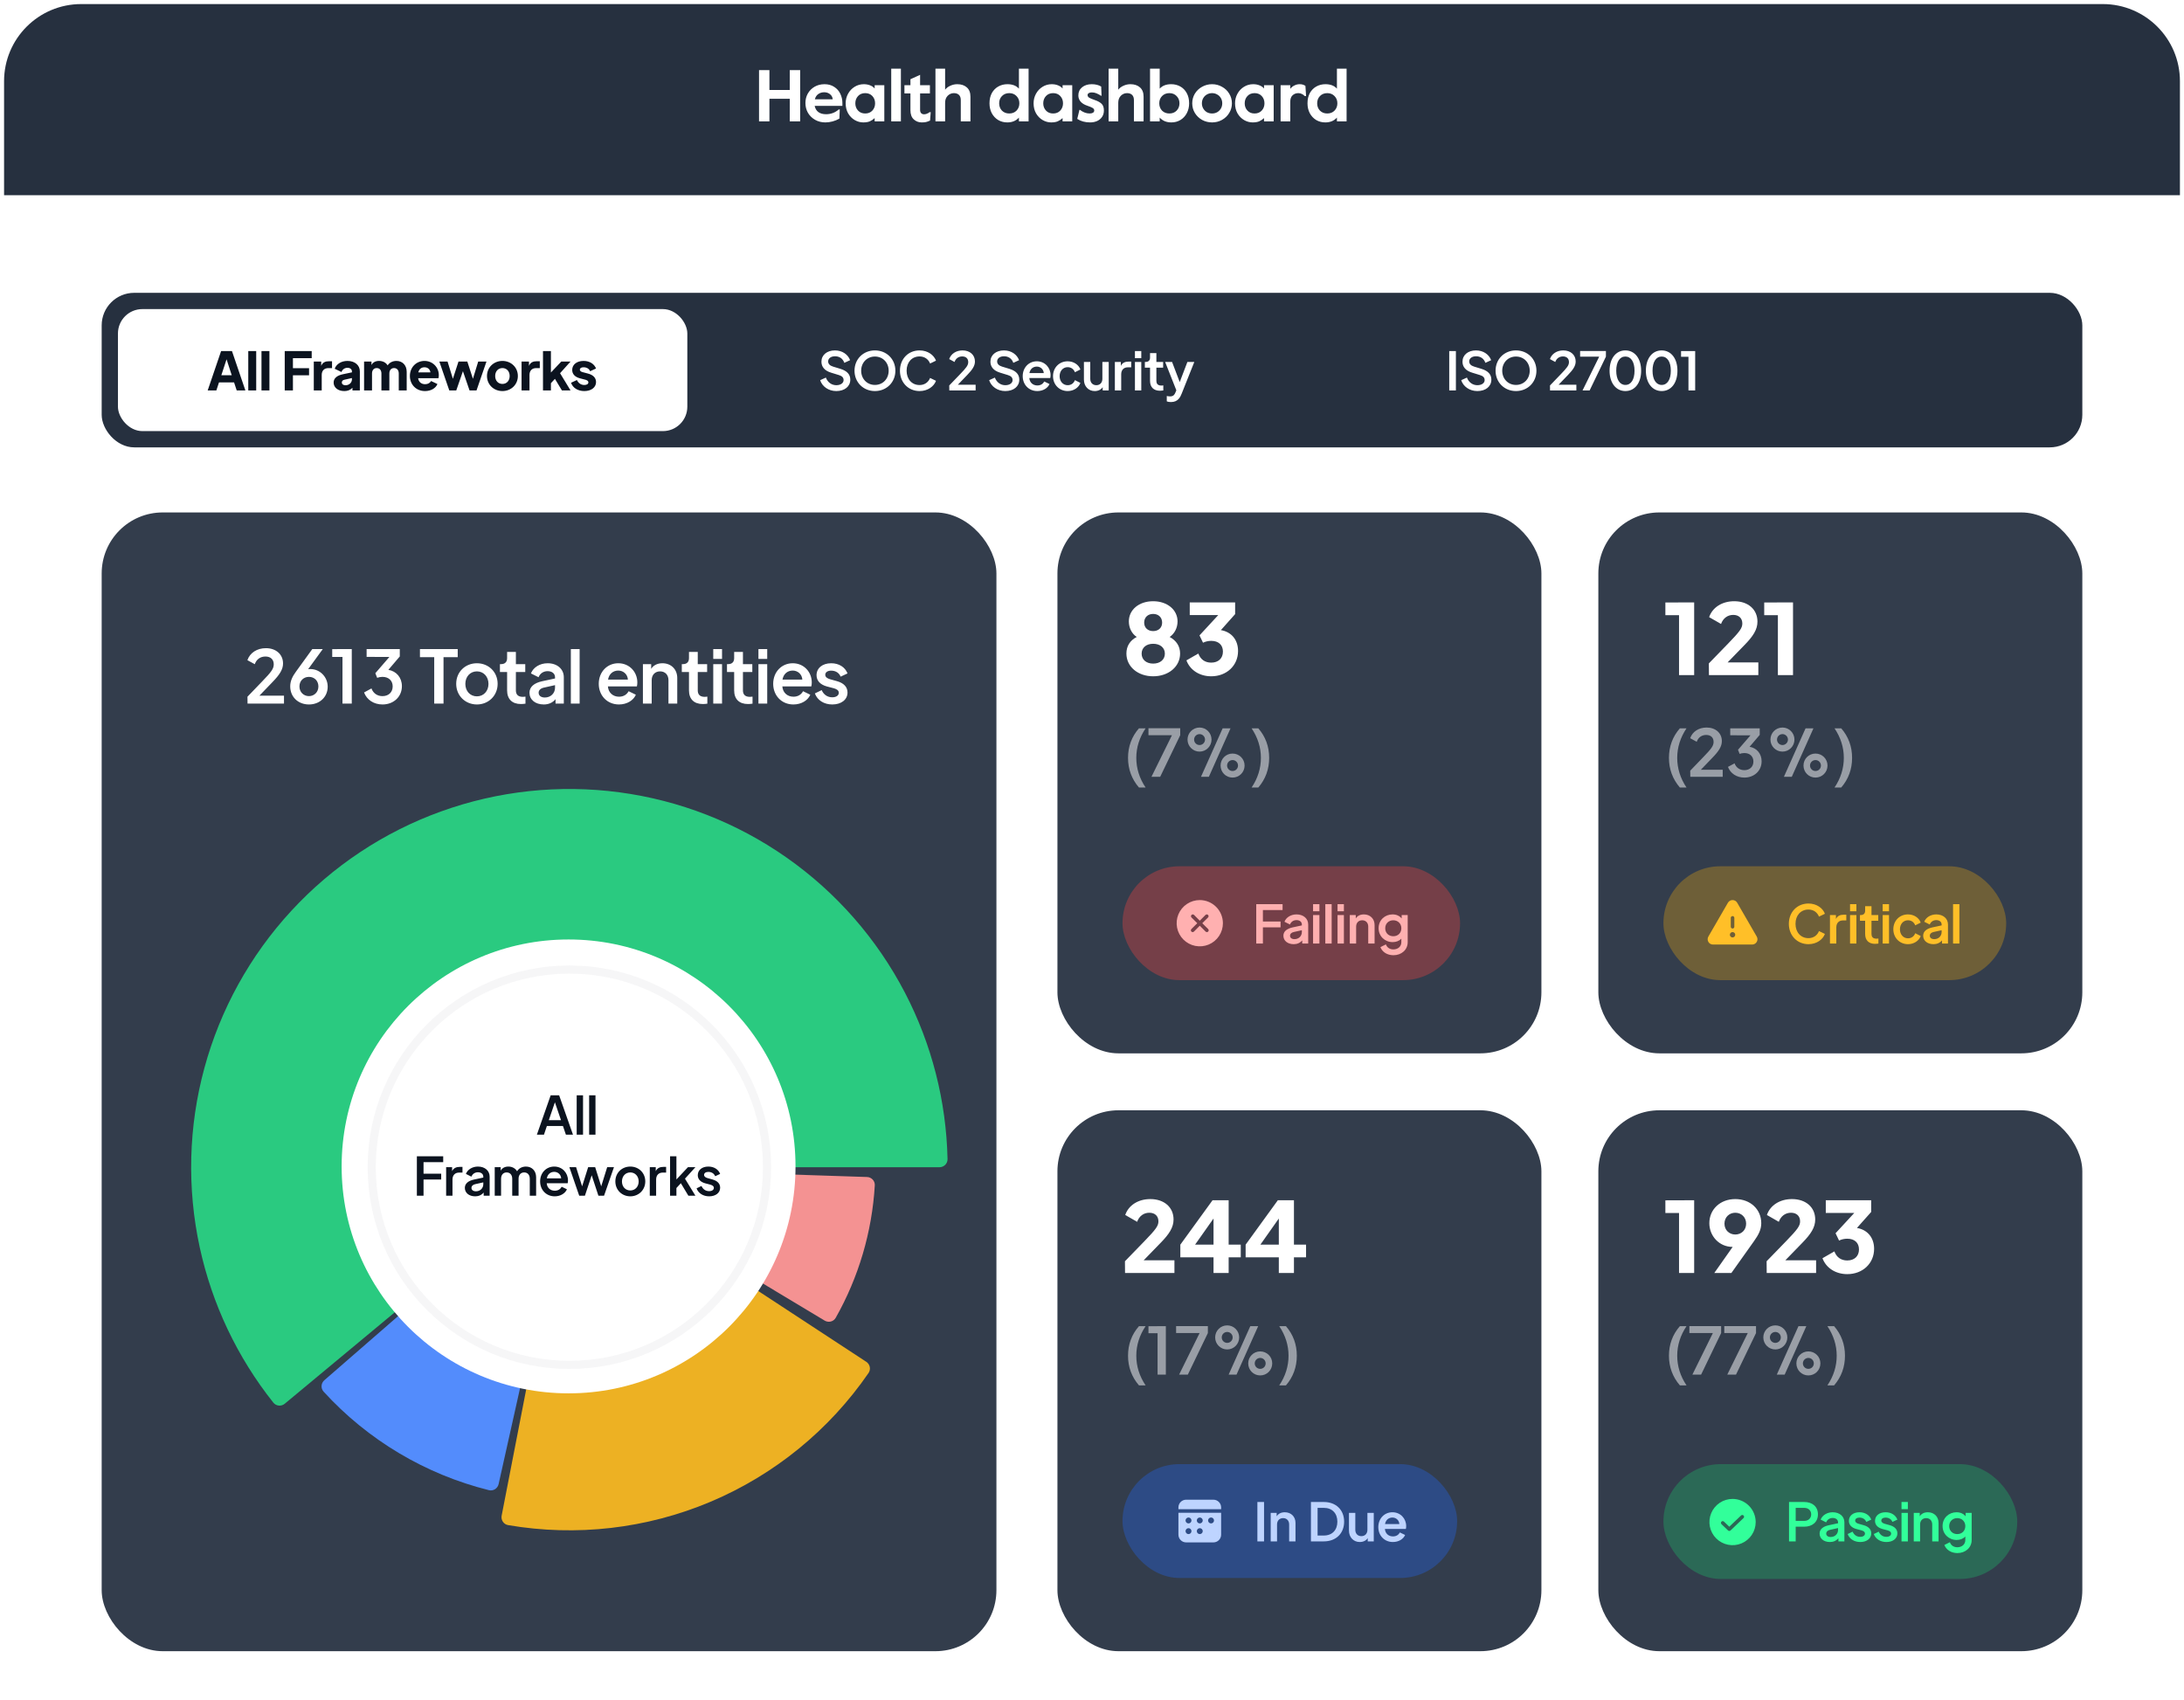
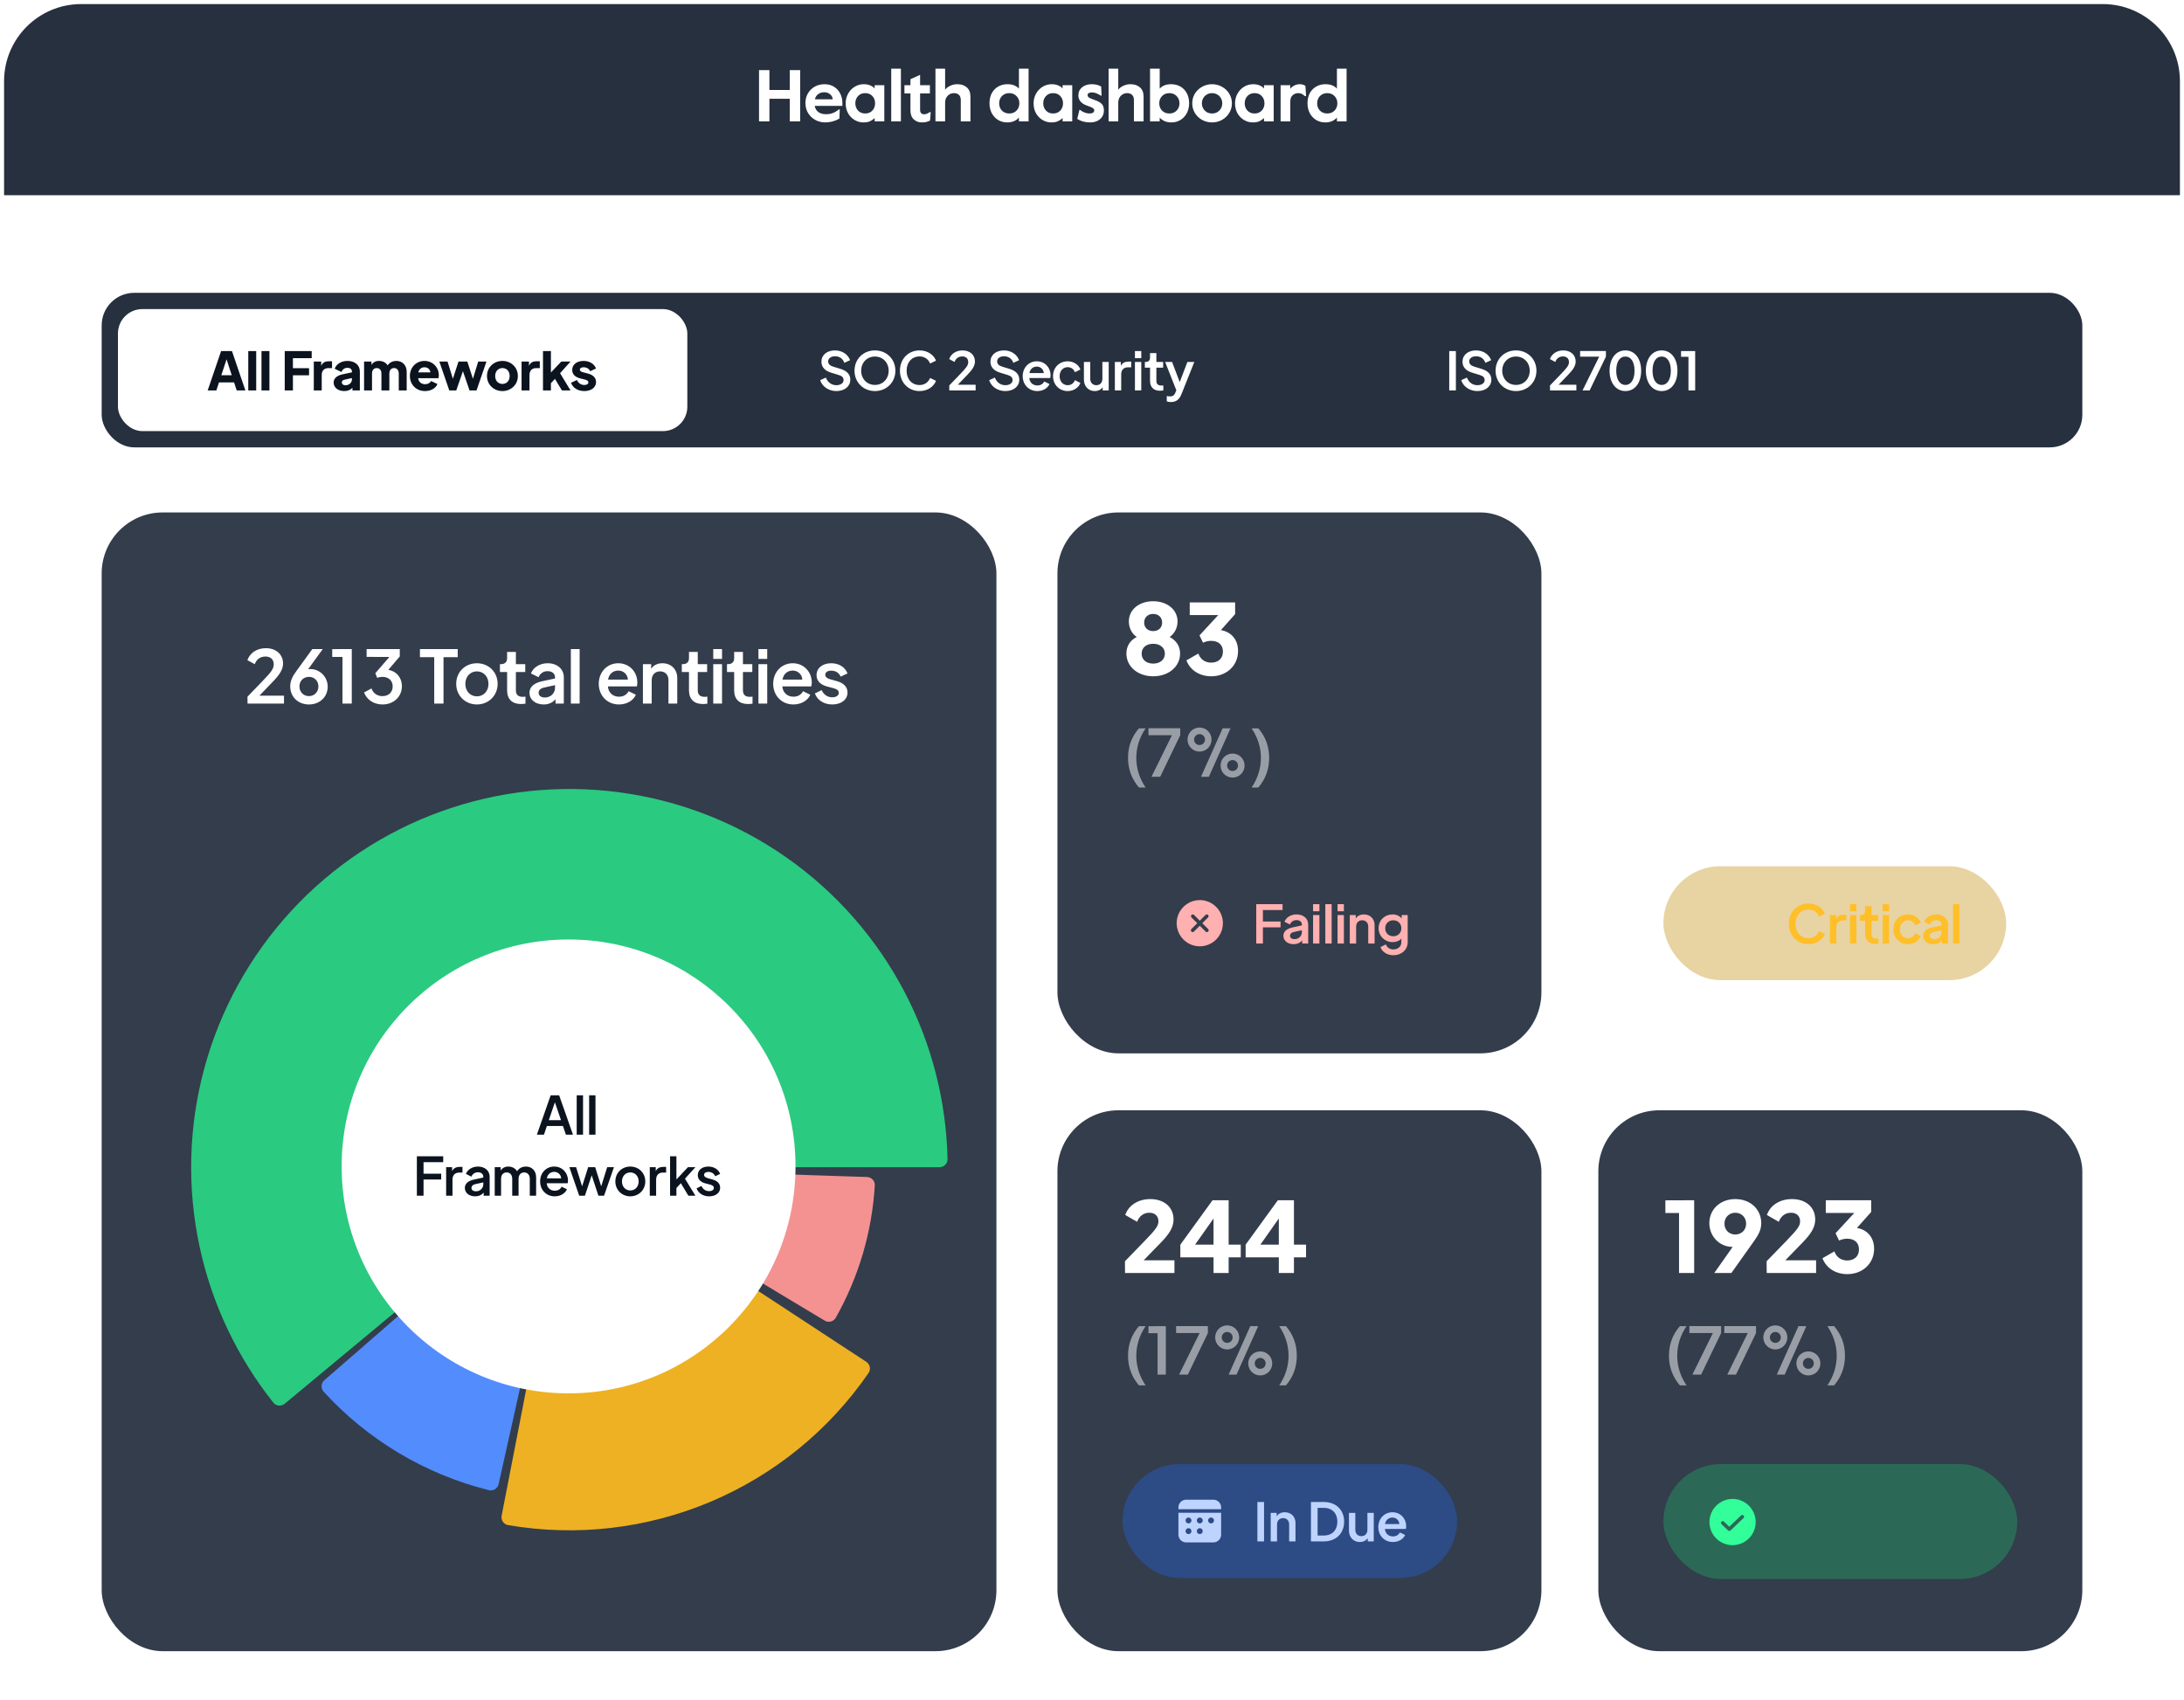
<svg xmlns="http://www.w3.org/2000/svg" width="537" height="418" viewBox="0 0 537 418" fill="none">
  <g filter="url(#filter0_b_688_1448)">
    <rect x="1" y="1" width="535" height="429" rx="18.97" fill="white" fill-opacity="0.06" />
    <rect x="0.526" y="0.526" width="535.948" height="429.949" rx="19.445" stroke="white" stroke-opacity="0.3" stroke-width="0.949" />
  </g>
  <rect x="25" y="72" width="487" height="38" rx="8" fill="#26303F" />
  <rect x="29" y="76" width="140" height="30" rx="6" fill="white" />
  <path d="M57.032 86.315H54.367L51.065 96H53.197L53.847 94.024H57.552L58.202 96H60.334L57.032 86.315ZM54.419 92.269L55.706 88.343L56.98 92.269H54.419ZM61.044 96H62.995V86.315H61.044V96ZM64.294 96H66.245V86.315H64.294V96ZM70.01 96H72.025V92.282H75.99V90.527H72.025V88.07H76.641V86.315H70.01V96ZM80.899 88.824C80.028 88.824 79.339 89.084 78.975 89.968V88.902H77.155V96H79.105V92.178C79.105 91.125 79.755 90.514 80.704 90.514H81.64V88.824H80.899ZM85.439 88.746C83.931 88.746 82.709 89.5 82.293 90.67L83.97 91.476C84.178 90.839 84.75 90.436 85.439 90.436C86.089 90.436 86.531 90.787 86.531 91.32V91.554L84.308 92.022C82.865 92.321 82.033 93.01 82.033 94.063C82.033 95.246 83.047 96.156 84.659 96.156C85.478 96.156 86.128 95.909 86.661 95.35V96H88.481V91.32C88.481 89.799 87.246 88.746 85.439 88.746ZM84.958 94.726C84.399 94.726 84.048 94.466 84.048 94.037C84.048 93.712 84.256 93.465 84.659 93.374L86.531 92.958V93.296C86.531 94.089 85.842 94.726 84.958 94.726ZM97.476 88.746C96.514 88.746 95.721 89.188 95.318 89.838C94.863 89.123 94.109 88.746 93.199 88.746C92.341 88.746 91.678 89.084 91.34 89.76V88.902H89.52V96H91.47V91.853C91.47 90.982 91.938 90.501 92.627 90.501C93.316 90.501 93.784 90.982 93.784 91.853V96H95.734V91.853C95.734 90.982 96.202 90.501 96.891 90.501C97.58 90.501 98.048 90.982 98.048 91.853V96H99.998V91.437C99.998 89.799 98.958 88.746 97.476 88.746ZM107.895 92.243C107.895 90.28 106.361 88.746 104.372 88.746C102.344 88.746 100.784 90.319 100.784 92.438C100.784 94.492 102.253 96.156 104.502 96.156C105.958 96.156 107.128 95.467 107.557 94.427L105.997 93.686C105.724 94.167 105.217 94.466 104.528 94.466C103.566 94.466 102.929 93.894 102.812 92.997H107.804C107.869 92.802 107.895 92.529 107.895 92.243ZM102.851 91.567C103.046 90.748 103.605 90.306 104.372 90.306C105.178 90.306 105.75 90.813 105.828 91.567H102.851ZM117.582 88.902L116.282 93.14L114.904 88.902H112.733L111.355 93.14L110.042 88.902H108.027L110.471 96H112.187L113.825 91.268L115.45 96H117.166L119.61 88.902H117.582ZM123.535 96.156C125.641 96.156 127.331 94.596 127.331 92.451C127.331 90.306 125.641 88.746 123.535 88.746C121.429 88.746 119.739 90.306 119.739 92.451C119.739 94.596 121.429 96.156 123.535 96.156ZM123.535 94.401C122.469 94.401 121.754 93.595 121.754 92.451C121.754 91.32 122.469 90.501 123.535 90.501C124.601 90.501 125.316 91.32 125.316 92.451C125.316 93.595 124.601 94.401 123.535 94.401ZM131.985 88.824C131.114 88.824 130.425 89.084 130.061 89.968V88.902H128.241V96H130.191V92.178C130.191 91.125 130.841 90.514 131.79 90.514H132.726V88.824H131.985ZM140.282 88.902H138.007L135.459 91.593V86.315H133.509V96H135.459V94.219L136.447 93.153L138.163 96H140.282L137.708 91.762L140.282 88.902ZM143.669 96.156C145.372 96.156 146.555 95.259 146.555 93.946C146.555 92.932 145.879 92.204 144.618 91.866L143.305 91.515C143.071 91.45 142.577 91.32 142.577 90.891C142.577 90.527 142.915 90.306 143.487 90.306C144.254 90.306 144.865 90.67 145.099 91.281L146.555 90.605C146.1 89.448 144.943 88.746 143.487 88.746C141.823 88.746 140.692 89.643 140.692 90.956C140.692 91.931 141.316 92.685 142.603 93.023L143.851 93.348C144.098 93.413 144.67 93.556 144.67 94.024C144.67 94.414 144.28 94.661 143.669 94.661C142.863 94.661 142.226 94.232 141.849 93.439L140.406 94.115C140.848 95.402 142.122 96.156 143.669 96.156Z" fill="#0B131F" />
  <rect x="177" y="76" width="140" height="30" rx="6" fill="#26303F" />
  <path d="M205.626 96.156C207.68 96.156 209.071 95.025 209.071 93.348C209.071 92.048 208.252 91.19 206.653 90.696L204.82 90.137C204.04 89.903 203.624 89.461 203.624 88.863C203.624 88.122 204.3 87.602 205.314 87.602C206.419 87.602 207.251 88.187 207.602 89.214L209.019 88.564C208.525 87.199 207.134 86.159 205.301 86.159C203.325 86.159 201.973 87.29 201.973 88.941C201.973 90.189 202.753 91.151 204.352 91.632L206.25 92.217C207.017 92.451 207.42 92.802 207.42 93.465C207.42 94.18 206.718 94.713 205.626 94.713C204.521 94.713 203.52 94.05 203.065 92.841L201.661 93.478C202.155 95.038 203.715 96.156 205.626 96.156ZM215.124 96.156C217.971 96.156 220.155 94.024 220.155 91.151C220.155 88.278 217.971 86.159 215.124 86.159C212.277 86.159 210.106 88.278 210.106 91.151C210.106 94.024 212.29 96.156 215.124 96.156ZM215.124 94.648C213.187 94.648 211.744 93.153 211.744 91.151C211.744 89.162 213.174 87.667 215.124 87.667C217.074 87.667 218.504 89.162 218.504 91.151C218.504 93.153 217.074 94.648 215.124 94.648ZM226.101 96.156C228.142 96.156 229.65 94.986 230.144 93.634L228.688 92.932C228.285 93.959 227.362 94.674 226.101 94.674C224.216 94.674 222.916 93.244 222.916 91.151C222.916 89.071 224.216 87.641 226.101 87.641C227.362 87.641 228.285 88.356 228.688 89.383L230.144 88.681C229.65 87.329 228.142 86.159 226.101 86.159C223.319 86.159 221.278 88.265 221.278 91.151C221.278 94.037 223.332 96.156 226.101 96.156ZM233.413 96H239.887V94.596H235.519L237.833 92.191C239.107 90.878 239.718 89.942 239.718 88.876C239.718 87.264 238.47 86.159 236.676 86.159C235.103 86.159 233.842 86.978 233.387 88.291L234.7 89.006C234.999 88.135 235.688 87.641 236.598 87.641C237.508 87.641 238.067 88.161 238.067 89.032C238.067 89.825 237.599 90.423 236.039 92.035L233.4 94.778L233.413 96ZM247.178 96.156C249.232 96.156 250.623 95.025 250.623 93.348C250.623 92.048 249.804 91.19 248.205 90.696L246.372 90.137C245.592 89.903 245.176 89.461 245.176 88.863C245.176 88.122 245.852 87.602 246.866 87.602C247.971 87.602 248.803 88.187 249.154 89.214L250.571 88.564C250.077 87.199 248.686 86.159 246.853 86.159C244.877 86.159 243.525 87.29 243.525 88.941C243.525 90.189 244.305 91.151 245.904 91.632L247.802 92.217C248.569 92.451 248.972 92.802 248.972 93.465C248.972 94.18 248.27 94.713 247.178 94.713C246.073 94.713 245.072 94.05 244.617 92.841L243.213 93.478C243.707 95.038 245.267 96.156 247.178 96.156ZM258.314 92.243C258.314 90.384 256.91 88.837 254.934 88.837C252.958 88.837 251.463 90.384 251.463 92.49C251.463 94.544 252.932 96.156 255.051 96.156C256.481 96.156 257.625 95.428 258.054 94.427L256.767 93.803C256.455 94.375 255.896 94.778 255.064 94.778C253.985 94.778 253.166 94.063 253.088 92.945H258.236C258.288 92.737 258.314 92.49 258.314 92.243ZM253.114 91.736C253.296 90.709 254.024 90.137 254.934 90.137C255.831 90.137 256.585 90.8 256.637 91.736H253.114ZM262.516 96.156C264.011 96.156 265.233 95.298 265.649 94.154L264.297 93.465C264.024 94.232 263.374 94.713 262.516 94.713C261.372 94.713 260.54 93.777 260.54 92.503C260.54 91.203 261.372 90.28 262.516 90.28C263.361 90.28 264.024 90.774 264.297 91.528L265.649 90.852C265.22 89.669 263.998 88.837 262.516 88.837C260.449 88.837 258.915 90.397 258.915 92.49C258.915 94.583 260.462 96.156 262.516 96.156ZM271.05 88.993V93.153C271.05 94.102 270.452 94.713 269.568 94.713C268.671 94.713 268.073 94.102 268.073 93.153V88.993H266.513V93.348C266.513 94.96 267.605 96.156 269.165 96.156C270.023 96.156 270.738 95.805 271.128 95.194V96H272.61V88.993H271.05ZM277.488 88.915C276.63 88.915 275.954 89.201 275.59 89.968V88.993H274.121V96H275.681V92.035C275.681 90.943 276.331 90.319 277.293 90.319H278.138V88.915H277.488ZM279.058 88.07H280.618V86.315H279.058V88.07ZM279.058 96H280.618V88.993H279.058V96ZM285.227 96.078C285.474 96.078 285.786 96.052 286.033 96.013V94.765C285.864 94.791 285.695 94.804 285.565 94.804C284.577 94.804 284.33 94.245 284.33 93.647V90.397H285.994V88.993H284.33V86.822H282.77V87.94C282.77 88.616 282.38 88.993 281.704 88.993H281.496V90.397H282.77V93.647C282.77 95.194 283.654 96.078 285.227 96.078ZM291.956 88.993L290.071 93.946L288.186 88.993H286.483L289.239 95.974L289.005 96.52C288.823 96.949 288.589 97.469 287.692 97.469C287.419 97.469 287.081 97.417 286.886 97.365V98.678C287.172 98.808 287.536 98.86 287.913 98.86C289.681 98.86 290.227 97.586 290.539 96.819L293.659 88.993H291.956Z" fill="white" />
  <rect x="317" y="76" width="140" height="30" rx="6" fill="#26303F" />
  <path d="M356.336 96H357.974V86.315H356.336V96ZM363.248 96.156C365.302 96.156 366.693 95.025 366.693 93.348C366.693 92.048 365.874 91.19 364.275 90.696L362.442 90.137C361.662 89.903 361.246 89.461 361.246 88.863C361.246 88.122 361.922 87.602 362.936 87.602C364.041 87.602 364.873 88.187 365.224 89.214L366.641 88.564C366.147 87.199 364.756 86.159 362.923 86.159C360.947 86.159 359.595 87.29 359.595 88.941C359.595 90.189 360.375 91.151 361.974 91.632L363.872 92.217C364.639 92.451 365.042 92.802 365.042 93.465C365.042 94.18 364.34 94.713 363.248 94.713C362.143 94.713 361.142 94.05 360.687 92.841L359.283 93.478C359.777 95.038 361.337 96.156 363.248 96.156ZM372.747 96.156C375.594 96.156 377.778 94.024 377.778 91.151C377.778 88.278 375.594 86.159 372.747 86.159C369.9 86.159 367.729 88.278 367.729 91.151C367.729 94.024 369.913 96.156 372.747 96.156ZM372.747 94.648C370.81 94.648 369.367 93.153 369.367 91.151C369.367 89.162 370.797 87.667 372.747 87.667C374.697 87.667 376.127 89.162 376.127 91.151C376.127 93.153 374.697 94.648 372.747 94.648ZM381.121 96H387.595V94.596H383.227L385.541 92.191C386.815 90.878 387.426 89.942 387.426 88.876C387.426 87.264 386.178 86.159 384.384 86.159C382.811 86.159 381.55 86.978 381.095 88.291L382.408 89.006C382.707 88.135 383.396 87.641 384.306 87.641C385.216 87.641 385.775 88.161 385.775 89.032C385.775 89.825 385.307 90.423 383.747 92.035L381.108 94.778L381.121 96ZM389.116 96H390.858L394.862 87.693V86.302H388.518V87.693H393.211L389.116 96ZM399.648 96.156C401.988 96.156 403.522 94.141 403.522 91.151C403.522 88.161 401.975 86.159 399.635 86.159C397.321 86.159 395.761 88.148 395.761 91.151C395.761 94.154 397.334 96.156 399.648 96.156ZM399.648 94.648C398.27 94.648 397.399 93.309 397.399 91.151C397.399 88.993 398.257 87.667 399.635 87.667C401.039 87.667 401.897 88.993 401.897 91.151C401.897 93.322 401.039 94.648 399.648 94.648ZM408.573 96.156C410.913 96.156 412.447 94.141 412.447 91.151C412.447 88.161 410.9 86.159 408.56 86.159C406.246 86.159 404.686 88.148 404.686 91.151C404.686 94.154 406.259 96.156 408.573 96.156ZM408.573 94.648C407.195 94.648 406.324 93.309 406.324 91.151C406.324 88.993 407.182 87.667 408.56 87.667C409.964 87.667 410.822 88.993 410.822 91.151C410.822 93.322 409.964 94.648 408.573 94.648ZM415.157 96H416.808V86.315L413.337 86.328V87.719H415.157V96Z" fill="white" />
  <rect x="25" y="126" width="220" height="280" rx="15" fill="#333D4C" />
  <path d="M60.864 173H69.828V171.056H63.78L66.984 167.726C68.748 165.908 69.594 164.612 69.594 163.136C69.594 160.904 67.866 159.374 65.382 159.374C63.204 159.374 61.458 160.508 60.828 162.326L62.646 163.316C63.06 162.11 64.014 161.426 65.274 161.426C66.534 161.426 67.308 162.146 67.308 163.352C67.308 164.45 66.66 165.278 64.5 167.51L60.846 171.308L60.864 173ZM76.272 164.504C76.11 164.504 75.93 164.522 75.768 164.54L79.368 159.59H76.794L72.78 165.134C71.88 166.358 71.358 167.474 71.358 168.77C71.358 171.326 73.266 173.216 75.966 173.216C78.63 173.216 80.574 171.344 80.574 168.842C80.574 166.502 78.72 164.504 76.272 164.504ZM75.966 171.164C74.652 171.164 73.626 170.174 73.626 168.788C73.626 167.384 74.652 166.43 75.966 166.43C77.28 166.43 78.288 167.384 78.288 168.788C78.288 170.174 77.262 171.164 75.966 171.164ZM84.208 173H86.494V159.59L81.688 159.608V161.534H84.208V173ZM95.49 164.702L98.298 161.408V159.59H90.144V161.516L95.742 161.534L92.286 165.53L92.736 166.664C93.096 166.52 93.582 166.43 94.05 166.43C95.562 166.43 96.552 167.366 96.552 168.77C96.552 170.21 95.544 171.164 94.05 171.164C92.772 171.164 91.782 170.48 91.332 169.274L89.514 170.264C90.198 172.082 91.926 173.216 94.05 173.216C96.804 173.216 98.82 171.308 98.82 168.716C98.82 166.61 97.47 165.026 95.49 164.702ZM106.766 173H109.052V161.588H112.544V159.59H103.256V161.588H106.766V173ZM117.264 173.216C120.09 173.216 122.358 171.074 122.358 168.14C122.358 165.206 120.108 163.082 117.264 163.082C114.402 163.082 112.17 165.206 112.17 168.14C112.17 171.074 114.42 173.216 117.264 173.216ZM117.264 171.218C115.608 171.218 114.42 169.94 114.42 168.158C114.42 166.376 115.608 165.08 117.264 165.08C118.902 165.08 120.108 166.376 120.108 168.158C120.108 169.94 118.902 171.218 117.264 171.218ZM128.088 173.108C128.43 173.108 128.862 173.072 129.204 173.018V171.29C128.97 171.326 128.736 171.344 128.556 171.344C127.188 171.344 126.846 170.57 126.846 169.742V165.242H129.15V163.298H126.846V160.292H124.686V161.84C124.686 162.776 124.146 163.298 123.21 163.298H122.922V165.242H124.686V169.742C124.686 171.884 125.91 173.108 128.088 173.108ZM134.652 163.082C132.726 163.082 131.106 164.108 130.548 165.584L132.42 166.52C132.78 165.602 133.608 165.026 134.652 165.026C135.732 165.026 136.47 165.62 136.47 166.52V166.826L133.284 167.51C131.322 167.942 130.188 168.896 130.188 170.336C130.188 171.992 131.556 173.216 133.716 173.216C134.886 173.216 135.876 172.784 136.596 171.92V173H138.63V166.52C138.63 164.504 137.01 163.082 134.652 163.082ZM133.968 171.506C133.032 171.506 132.438 171.056 132.438 170.318C132.438 169.724 132.906 169.256 133.716 169.076L136.47 168.464V169.094C136.47 170.462 135.408 171.506 133.968 171.506ZM140.36 173H142.52V159.59H140.36V173ZM156.707 167.798C156.707 165.224 154.763 163.082 152.027 163.082C149.291 163.082 147.221 165.224 147.221 168.14C147.221 170.984 149.255 173.216 152.189 173.216C154.169 173.216 155.753 172.208 156.347 170.822L154.565 169.958C154.133 170.75 153.359 171.308 152.207 171.308C150.713 171.308 149.579 170.318 149.471 168.77H156.599C156.671 168.482 156.707 168.14 156.707 167.798ZM149.507 167.096C149.759 165.674 150.767 164.882 152.027 164.882C153.269 164.882 154.313 165.8 154.385 167.096H149.507ZM162.867 163.082C161.661 163.082 160.653 163.568 160.113 164.468V163.298H158.079V173H160.239V167.24C160.239 165.926 161.067 165.08 162.309 165.08C163.533 165.08 164.361 165.926 164.361 167.24V173H166.521V166.7C166.521 164.576 165.027 163.082 162.867 163.082ZM172.807 173.108C173.149 173.108 173.581 173.072 173.923 173.018V171.29C173.689 171.326 173.455 171.344 173.275 171.344C171.907 171.344 171.565 170.57 171.565 169.742V165.242H173.869V163.298H171.565V160.292H169.405V161.84C169.405 162.776 168.865 163.298 167.929 163.298H167.641V165.242H169.405V169.742C169.405 171.884 170.629 173.108 172.807 173.108ZM175.374 162.02H177.534V159.59H175.374V162.02ZM175.374 173H177.534V163.298H175.374V173ZM183.916 173.108C184.258 173.108 184.69 173.072 185.032 173.018V171.29C184.798 171.326 184.564 171.344 184.384 171.344C183.016 171.344 182.674 170.57 182.674 169.742V165.242H184.978V163.298H182.674V160.292H180.514V161.84C180.514 162.776 179.974 163.298 179.038 163.298H178.75V165.242H180.514V169.742C180.514 171.884 181.738 173.108 183.916 173.108ZM186.484 162.02H188.644V159.59H186.484V162.02ZM186.484 173H188.644V163.298H186.484V173ZM199.597 167.798C199.597 165.224 197.653 163.082 194.917 163.082C192.181 163.082 190.111 165.224 190.111 168.14C190.111 170.984 192.145 173.216 195.079 173.216C197.059 173.216 198.643 172.208 199.237 170.822L197.455 169.958C197.023 170.75 196.249 171.308 195.097 171.308C193.603 171.308 192.469 170.318 192.361 168.77H199.489C199.561 168.482 199.597 168.14 199.597 167.798ZM192.397 167.096C192.649 165.674 193.657 164.882 194.917 164.882C196.159 164.882 197.203 165.8 197.275 167.096H192.397ZM204.642 173.216C206.856 173.216 208.386 172.028 208.386 170.282C208.386 168.932 207.486 167.96 205.812 167.492L204.084 167.006C203.526 166.844 202.914 166.538 202.914 165.926C202.914 165.314 203.472 164.9 204.372 164.9C205.47 164.9 206.334 165.458 206.694 166.376L208.386 165.584C207.792 164.036 206.28 163.082 204.372 163.082C202.23 163.082 200.772 164.27 200.772 166.016C200.772 167.33 201.618 168.32 203.31 168.788L204.966 169.22C205.56 169.382 206.244 169.67 206.244 170.336C206.244 171.002 205.614 171.452 204.642 171.452C203.49 171.452 202.536 170.84 202.032 169.688L200.358 170.498C200.97 172.19 202.626 173.216 204.642 173.216Z" fill="white" />
  <path d="M202.768 324.715C203.714 325.284 204.946 324.978 205.489 324.017C211.128 314.041 214.413 302.908 215.094 291.47C215.16 290.367 214.291 289.442 213.187 289.406L147.697 287.253C145.635 287.185 144.833 289.904 146.601 290.966L202.768 324.715Z" fill="#F49292" />
  <path d="M123.345 372.675C123.134 373.759 123.842 374.812 124.931 374.998C141.718 377.873 158.993 375.887 174.71 369.255C190.427 362.622 203.902 351.631 213.555 337.599C214.181 336.689 213.921 335.448 212.997 334.843L142.49 288.632C141.301 287.852 139.702 288.527 139.43 289.923L123.345 372.675Z" fill="#EDB123" />
  <path d="M79.748 339.376C78.914 340.101 78.824 341.366 79.569 342.182C90.436 354.083 104.578 362.511 120.216 366.408C121.288 366.675 122.358 365.994 122.598 364.916L138.678 292.932C139.099 291.048 136.871 289.72 135.414 290.986L79.748 339.376Z" fill="#538CFC" />
  <path d="M231 287C232.105 287 233.002 286.104 232.979 285C232.672 270.756 229.097 256.764 222.518 244.107C215.631 230.858 205.655 219.462 193.434 210.883C181.213 202.304 167.106 196.793 152.305 194.818C137.505 192.842 122.446 194.459 108.403 199.532C94.359 204.605 81.743 212.986 71.623 223.964C61.502 234.942 54.173 248.197 50.256 262.606C46.34 277.015 45.95 292.155 49.12 306.746C52.149 320.686 58.342 333.732 67.209 344.883C67.897 345.748 69.159 345.863 70.009 345.157L139.444 287.462C139.803 287.163 140.256 287 140.722 287H231Z" fill="#29ED8D" fill-opacity="0.8" />
  <g filter="url(#filter1_d_688_1448)">
    <circle cx="139.8" cy="286.8" r="55.8" fill="white" />
  </g>
-   <circle opacity="0.05" cx="139.998" cy="286.998" r="48.6" stroke="#454459" stroke-width="2" />
  <path d="M137.48 269.315H135.4L132.007 279H133.749L134.464 276.868H138.416L139.144 279H140.886L137.48 269.315ZM134.945 275.425L136.44 271.031L137.935 275.425H134.945ZM141.796 279H143.356V269.315H141.796V279ZM144.856 279H146.416V269.315H144.856V279ZM102.501 294H104.139V290.022H108.481V288.592H104.139V285.758H108.975V284.315H102.501V294ZM113.063 286.915C112.205 286.915 111.529 287.201 111.165 287.968V286.993H109.696V294H111.256V290.035C111.256 288.943 111.906 288.319 112.868 288.319H113.713V286.915H113.063ZM117.52 286.837C116.129 286.837 114.959 287.578 114.556 288.644L115.908 289.32C116.168 288.657 116.766 288.241 117.52 288.241C118.3 288.241 118.833 288.67 118.833 289.32V289.541L116.532 290.035C115.115 290.347 114.296 291.036 114.296 292.076C114.296 293.272 115.284 294.156 116.844 294.156C117.689 294.156 118.404 293.844 118.924 293.22V294H120.393V289.32C120.393 287.864 119.223 286.837 117.52 286.837ZM117.026 292.921C116.35 292.921 115.921 292.596 115.921 292.063C115.921 291.634 116.259 291.296 116.844 291.166L118.833 290.724V291.179C118.833 292.167 118.066 292.921 117.026 292.921ZM129.326 286.837C128.364 286.837 127.558 287.279 127.142 287.994C126.7 287.266 125.933 286.837 124.997 286.837C124.152 286.837 123.476 287.188 123.112 287.851V286.993H121.643V294H123.203V289.84C123.203 288.865 123.749 288.28 124.568 288.28C125.4 288.28 125.946 288.865 125.946 289.84V294H127.506V289.84C127.506 288.865 128.065 288.28 128.884 288.28C129.716 288.28 130.262 288.865 130.262 289.84V294H131.822V289.45C131.822 287.89 130.782 286.837 129.326 286.837ZM139.656 290.243C139.656 288.384 138.252 286.837 136.276 286.837C134.3 286.837 132.805 288.384 132.805 290.49C132.805 292.544 134.274 294.156 136.393 294.156C137.823 294.156 138.967 293.428 139.396 292.427L138.109 291.803C137.797 292.375 137.238 292.778 136.406 292.778C135.327 292.778 134.508 292.063 134.43 290.945H139.578C139.63 290.737 139.656 290.49 139.656 290.243ZM134.456 289.736C134.638 288.709 135.366 288.137 136.276 288.137C137.173 288.137 137.927 288.8 137.979 289.736H134.456ZM149.293 286.993L147.824 291.699L146.342 286.993H144.613L143.131 291.699L141.649 286.993H139.998L142.416 294H143.82L145.484 288.982L147.135 294H148.526L150.957 286.993H149.293ZM154.981 294.156C157.022 294.156 158.66 292.609 158.66 290.49C158.66 288.371 157.035 286.837 154.981 286.837C152.914 286.837 151.302 288.371 151.302 290.49C151.302 292.609 152.927 294.156 154.981 294.156ZM154.981 292.713C153.785 292.713 152.927 291.79 152.927 290.503C152.927 289.216 153.785 288.28 154.981 288.28C156.164 288.28 157.035 289.216 157.035 290.503C157.035 291.79 156.164 292.713 154.981 292.713ZM163.134 286.915C162.276 286.915 161.6 287.201 161.236 287.968V286.993H159.767V294H161.327V290.035C161.327 288.943 161.977 288.319 162.939 288.319H163.784V286.915H163.134ZM170.983 286.993H169.15L166.316 290.009V284.315H164.756V294H166.316V292.115L167.408 290.932L169.254 294H170.983L168.422 289.814L170.983 286.993ZM174.365 294.156C175.964 294.156 177.069 293.298 177.069 292.037C177.069 291.062 176.419 290.36 175.21 290.022L173.962 289.671C173.559 289.554 173.117 289.333 173.117 288.891C173.117 288.449 173.52 288.15 174.17 288.15C174.963 288.15 175.587 288.553 175.847 289.216L177.069 288.644C176.64 287.526 175.548 286.837 174.17 286.837C172.623 286.837 171.57 287.695 171.57 288.956C171.57 289.905 172.181 290.62 173.403 290.958L174.599 291.27C175.028 291.387 175.522 291.595 175.522 292.076C175.522 292.557 175.067 292.882 174.365 292.882C173.533 292.882 172.844 292.44 172.48 291.608L171.271 292.193C171.713 293.415 172.909 294.156 174.365 294.156Z" fill="#0B131F" />
  <rect x="260" y="126" width="119" height="133" rx="15" fill="#333D4C" />
-   <rect x="276" y="213" width="83" height="28" rx="14" fill="#D74343" fill-opacity="0.4" />
  <path d="M295 221.312C293.875 221.312 292.776 221.646 291.84 222.271C290.905 222.896 290.176 223.784 289.745 224.823C289.315 225.863 289.202 227.006 289.422 228.11C289.641 229.213 290.183 230.226 290.978 231.022C291.774 231.817 292.787 232.359 293.89 232.578C294.994 232.798 296.137 232.685 297.177 232.255C298.216 231.824 299.104 231.095 299.729 230.16C300.354 229.225 300.688 228.125 300.688 227C300.685 225.492 300.084 224.048 299.018 222.982C297.952 221.916 296.508 221.315 295 221.312ZM297.062 228.438C297.144 228.521 297.19 228.633 297.19 228.75C297.19 228.867 297.144 228.979 297.062 229.062C296.978 229.143 296.866 229.188 296.75 229.188C296.634 229.188 296.522 229.143 296.438 229.062L295 227.618L293.562 229.062C293.478 229.143 293.366 229.188 293.25 229.188C293.134 229.188 293.022 229.143 292.938 229.062C292.856 228.979 292.81 228.867 292.81 228.75C292.81 228.633 292.856 228.521 292.938 228.438L294.382 227L292.938 225.562C292.869 225.477 292.833 225.369 292.838 225.259C292.844 225.149 292.89 225.045 292.967 224.967C293.045 224.89 293.149 224.844 293.259 224.838C293.369 224.833 293.477 224.869 293.562 224.938L295 226.382L296.438 224.938C296.523 224.869 296.631 224.833 296.741 224.838C296.851 224.844 296.955 224.89 297.033 224.967C297.11 225.045 297.156 225.149 297.162 225.259C297.167 225.369 297.131 225.477 297.062 225.562L295.618 227L297.062 228.438Z" fill="#FFB0B0" />
  <path d="M308.884 232H310.522V228.022H314.864V226.592H310.522V223.758H315.358V222.315H308.884V232ZM318.786 224.837C317.395 224.837 316.225 225.578 315.822 226.644L317.174 227.32C317.434 226.657 318.032 226.241 318.786 226.241C319.566 226.241 320.099 226.67 320.099 227.32V227.541L317.798 228.035C316.381 228.347 315.562 229.036 315.562 230.076C315.562 231.272 316.55 232.156 318.11 232.156C318.955 232.156 319.67 231.844 320.19 231.22V232H321.659V227.32C321.659 225.864 320.489 224.837 318.786 224.837ZM318.292 230.921C317.616 230.921 317.187 230.596 317.187 230.063C317.187 229.634 317.525 229.296 318.11 229.166L320.099 228.724V229.179C320.099 230.167 319.332 230.921 318.292 230.921ZM322.857 224.07H324.417V222.315H322.857V224.07ZM322.857 232H324.417V224.993H322.857V232ZM325.867 232H327.427V222.315H325.867V232ZM328.875 224.07H330.435V222.315H328.875V224.07ZM328.875 232H330.435V224.993H328.875V232ZM335.343 224.837C334.472 224.837 333.744 225.188 333.354 225.838V224.993H331.885V232H333.445V227.84C333.445 226.891 334.043 226.28 334.94 226.28C335.824 226.28 336.422 226.891 336.422 227.84V232H337.982V227.45C337.982 225.916 336.903 224.837 335.343 224.837ZM344.64 224.993V225.838C344.146 225.214 343.366 224.837 342.404 224.837C340.558 224.837 338.972 226.189 338.972 228.23C338.972 230.232 340.532 231.649 342.43 231.649C343.301 231.649 344.055 231.35 344.562 230.791V231.662C344.562 232.767 343.691 233.443 342.599 233.443C341.65 233.443 341.013 232.923 340.766 232.208L339.414 232.884C339.856 234.067 341.078 234.873 342.612 234.873C344.562 234.873 346.122 233.573 346.122 231.662V224.993H344.64ZM342.586 230.206C341.429 230.206 340.597 229.4 340.597 228.243C340.597 227.073 341.468 226.28 342.573 226.28C343.704 226.28 344.562 227.086 344.562 228.243C344.562 229.387 343.743 230.206 342.586 230.206Z" fill="#FFB0B0" />
  <path d="M287.592 156.616C288.792 155.824 289.536 154.36 289.536 152.8C289.536 149.92 286.992 147.832 283.536 147.832C280.056 147.832 277.56 149.92 277.56 152.8C277.56 154.384 278.304 155.848 279.504 156.616C277.824 157.48 276.96 158.896 276.96 160.696C276.96 163.912 279.768 166.288 283.536 166.288C287.328 166.288 290.16 163.912 290.16 160.696C290.16 158.92 289.272 157.528 287.592 156.616ZM283.536 150.952C284.856 150.952 285.744 151.816 285.744 153.088C285.744 154.336 284.856 155.176 283.536 155.176C282.216 155.176 281.328 154.336 281.328 153.088C281.328 151.816 282.216 150.952 283.536 150.952ZM283.536 163.168C281.832 163.168 280.704 162.184 280.704 160.72C280.704 159.256 281.832 158.296 283.536 158.296C285.264 158.296 286.416 159.256 286.416 160.72C286.416 162.184 285.264 163.168 283.536 163.168ZM300.189 154.936L303.693 151V148.12H292.533V151.24H299.541L294.933 156.232L295.797 158.032C296.373 157.744 297.093 157.576 297.813 157.576C299.613 157.576 300.693 158.584 300.693 160.216C300.693 161.872 299.565 162.928 297.813 162.928C296.277 162.928 295.173 162.136 294.645 160.696L291.717 162.376C292.605 164.776 294.957 166.288 297.813 166.288C301.605 166.288 304.413 163.648 304.413 160.072C304.413 157.312 302.781 155.368 300.189 154.936Z" fill="white" />
  <path opacity="0.5" d="M280.048 193.64H281.68C280.16 191.384 279.392 188.92 279.392 186.344C279.392 183.784 280.16 181.352 281.68 179.08H280.048C278.256 181.128 277.36 183.576 277.36 186.344C277.36 189.128 278.272 191.576 280.048 193.64ZM283.12 191H285.264L290.192 180.776V179.064H282.384V180.776H288.16L283.12 191ZM294.946 184.808C296.562 184.808 297.89 183.48 297.89 181.848C297.89 180.216 296.578 178.888 294.946 178.888C293.298 178.888 291.986 180.216 291.986 181.848C291.986 183.48 293.314 184.808 294.946 184.808ZM295.298 191H297.234L302.562 179.08H300.626L295.298 191ZM294.946 183.192C294.194 183.192 293.602 182.584 293.602 181.848C293.602 181.112 294.194 180.504 294.946 180.504C295.682 180.504 296.29 181.112 296.29 181.848C296.29 182.584 295.682 183.192 294.946 183.192ZM303.058 191.192C304.706 191.192 306.018 189.88 306.018 188.232C306.018 186.6 304.706 185.288 303.058 185.288C301.426 185.288 300.114 186.6 300.114 188.232C300.114 189.88 301.426 191.192 303.058 191.192ZM303.058 189.576C302.322 189.576 301.714 188.984 301.714 188.232C301.714 187.496 302.322 186.888 303.058 186.888C303.81 186.888 304.402 187.496 304.402 188.232C304.402 188.984 303.81 189.576 303.058 189.576ZM307.742 193.64H309.39C311.166 191.576 312.062 189.128 312.062 186.344C312.062 183.576 311.166 181.128 309.39 179.08H307.742C309.262 181.352 310.03 183.784 310.03 186.344C310.03 188.92 309.262 191.384 307.742 193.64Z" fill="white" />
  <rect x="260" y="273" width="119" height="133" rx="15" fill="#333D4C" />
  <rect x="276" y="360" width="82.281" height="28" rx="14" fill="#2360D9" fill-opacity="0.4" />
  <path d="M309.165 379H310.803V369.315H309.165V379ZM315.896 371.837C315.025 371.837 314.297 372.188 313.907 372.838V371.993H312.438V379H313.998V374.84C313.998 373.891 314.596 373.28 315.493 373.28C316.377 373.28 316.975 373.891 316.975 374.84V379H318.535V374.45C318.535 372.916 317.456 371.837 315.896 371.837ZM322.33 379H325.489C328.531 379 330.494 377.011 330.494 374.151C330.494 371.291 328.531 369.315 325.489 369.315H322.33V379ZM323.968 377.557V370.758H325.528C327.53 370.758 328.83 372.084 328.83 374.151C328.83 376.218 327.543 377.557 325.528 377.557H323.968ZM336.218 371.993V376.153C336.218 377.102 335.62 377.713 334.736 377.713C333.839 377.713 333.241 377.102 333.241 376.153V371.993H331.681V376.348C331.681 377.96 332.773 379.156 334.333 379.156C335.191 379.156 335.906 378.805 336.296 378.194V379H337.778V371.993H336.218ZM345.749 375.243C345.749 373.384 344.345 371.837 342.369 371.837C340.393 371.837 338.898 373.384 338.898 375.49C338.898 377.544 340.367 379.156 342.486 379.156C343.916 379.156 345.06 378.428 345.489 377.427L344.202 376.803C343.89 377.375 343.331 377.778 342.499 377.778C341.42 377.778 340.601 377.063 340.523 375.945H345.671C345.723 375.737 345.749 375.49 345.749 375.243ZM340.549 374.736C340.731 373.709 341.459 373.137 342.369 373.137C343.266 373.137 344.02 373.8 344.072 374.736H340.549Z" fill="#BED4FF" />
  <path d="M300.25 371.958V377.354C300.25 377.857 300.05 378.339 299.695 378.695C299.339 379.05 298.857 379.25 298.354 379.25H291.646C291.143 379.25 290.661 379.05 290.305 378.695C289.95 378.339 289.75 377.857 289.75 377.354V371.958H300.25ZM292.229 375.75C292.036 375.75 291.85 375.827 291.714 375.964C291.577 376.1 291.5 376.286 291.5 376.479C291.5 376.673 291.577 376.858 291.714 376.995C291.85 377.132 292.036 377.208 292.229 377.208C292.423 377.208 292.608 377.132 292.745 376.995C292.882 376.858 292.958 376.673 292.958 376.479C292.958 376.286 292.882 376.1 292.745 375.964C292.608 375.827 292.423 375.75 292.229 375.75ZM295 375.75C294.807 375.75 294.621 375.827 294.484 375.964C294.348 376.1 294.271 376.286 294.271 376.479C294.271 376.673 294.348 376.858 294.484 376.995C294.621 377.132 294.807 377.208 295 377.208C295.193 377.208 295.379 377.132 295.516 376.995C295.652 376.858 295.729 376.673 295.729 376.479C295.729 376.286 295.652 376.1 295.516 375.964C295.379 375.827 295.193 375.75 295 375.75ZM292.229 373.125C292.036 373.125 291.85 373.202 291.714 373.339C291.577 373.475 291.5 373.661 291.5 373.854C291.5 374.048 291.577 374.233 291.714 374.37C291.85 374.507 292.036 374.583 292.229 374.583C292.423 374.583 292.608 374.507 292.745 374.37C292.882 374.233 292.958 374.048 292.958 373.854C292.958 373.661 292.882 373.475 292.745 373.339C292.608 373.202 292.423 373.125 292.229 373.125ZM295 373.125C294.807 373.125 294.621 373.202 294.484 373.339C294.348 373.475 294.271 373.661 294.271 373.854C294.271 374.048 294.348 374.233 294.484 374.37C294.621 374.507 294.807 374.583 295 374.583C295.193 374.583 295.379 374.507 295.516 374.37C295.652 374.233 295.729 374.048 295.729 373.854C295.729 373.661 295.652 373.475 295.516 373.339C295.379 373.202 295.193 373.125 295 373.125ZM297.771 373.125C297.577 373.125 297.392 373.202 297.255 373.339C297.118 373.475 297.042 373.661 297.042 373.854C297.042 374.048 297.118 374.233 297.255 374.37C297.392 374.507 297.577 374.583 297.771 374.583C297.964 374.583 298.15 374.507 298.286 374.37C298.423 374.233 298.5 374.048 298.5 373.854C298.5 373.661 298.423 373.475 298.286 373.339C298.15 373.202 297.964 373.125 297.771 373.125ZM298.354 368.75C298.857 368.75 299.339 368.95 299.695 369.305C300.05 369.661 300.25 370.143 300.25 370.646V371.083H289.75V370.646C289.75 370.143 289.95 369.661 290.305 369.305C290.661 368.95 291.143 368.75 291.646 368.75H298.354Z" fill="#BED4FF" />
  <path d="M276.624 313H288.768V309.88H281.208L285.36 305.608C287.496 303.424 288.552 301.792 288.552 299.848C288.552 296.848 286.248 294.832 282.84 294.832C279.864 294.832 277.488 296.344 276.672 298.744L279.6 300.424C280.08 299.032 281.208 298.192 282.6 298.192C283.968 298.192 284.832 299.008 284.832 300.304C284.832 301.432 284.208 302.272 281.4 305.176L276.6 310.12L276.624 313ZM305.076 306.04H302.1V295.12H298.14L290.22 306.04V309.16H298.38V313H302.1V309.16H305.076V306.04ZM293.844 306.04L298.38 299.608V306.04H293.844ZM321.131 306.04H318.155V295.12H314.195L306.275 306.04V309.16H314.435V313H318.155V309.16H321.131V306.04ZM309.899 306.04L314.435 299.608V306.04H309.899Z" fill="white" />
  <path opacity="0.5" d="M280.048 340.64H281.68C280.16 338.384 279.392 335.92 279.392 333.344C279.392 330.784 280.16 328.352 281.68 326.08H280.048C278.256 328.128 277.36 330.576 277.36 333.344C277.36 336.128 278.272 338.576 280.048 340.64ZM284.624 338H286.656V326.08L282.384 326.096V327.808H284.624V338ZM289.917 338H292.061L296.989 327.776V326.064H289.181V327.776H294.957L289.917 338ZM301.743 331.808C303.359 331.808 304.687 330.48 304.687 328.848C304.687 327.216 303.375 325.888 301.743 325.888C300.095 325.888 298.783 327.216 298.783 328.848C298.783 330.48 300.111 331.808 301.743 331.808ZM302.095 338H304.031L309.359 326.08H307.423L302.095 338ZM301.743 330.192C300.991 330.192 300.399 329.584 300.399 328.848C300.399 328.112 300.991 327.504 301.743 327.504C302.479 327.504 303.087 328.112 303.087 328.848C303.087 329.584 302.479 330.192 301.743 330.192ZM309.855 338.192C311.503 338.192 312.815 336.88 312.815 335.232C312.815 333.6 311.503 332.288 309.855 332.288C308.223 332.288 306.911 333.6 306.911 335.232C306.911 336.88 308.223 338.192 309.855 338.192ZM309.855 336.576C309.119 336.576 308.511 335.984 308.511 335.232C308.511 334.496 309.119 333.888 309.855 333.888C310.607 333.888 311.199 334.496 311.199 335.232C311.199 335.984 310.607 336.576 309.855 336.576ZM314.539 340.64H316.187C317.963 338.576 318.859 336.128 318.859 333.344C318.859 330.576 317.963 328.128 316.187 326.08H314.539C316.059 328.352 316.827 330.784 316.827 333.344C316.827 335.92 316.059 338.384 314.539 340.64Z" fill="white" />
-   <rect x="393" y="126" width="119" height="133" rx="15" fill="#333D4C" />
  <rect x="409" y="213" width="84.281" height="28" rx="14" fill="#C5921A" fill-opacity="0.4" />
-   <path d="M431.944 230.279L427.137 221.966C427.022 221.766 426.856 221.6 426.656 221.485C426.457 221.369 426.23 221.309 425.999 221.309C425.769 221.309 425.542 221.369 425.342 221.485C425.143 221.6 424.977 221.766 424.862 221.966L420.055 230.279C419.938 230.478 419.876 230.704 419.875 230.935C419.874 231.165 419.934 231.392 420.049 231.592C420.164 231.792 420.33 231.958 420.53 232.073C420.729 232.188 420.956 232.248 421.187 232.248H430.812C431.043 232.248 431.269 232.188 431.469 232.073C431.669 231.958 431.835 231.792 431.95 231.592C432.065 231.392 432.125 231.165 432.124 230.935C432.123 230.704 432.061 230.478 431.944 230.279ZM425.562 225.685C425.562 225.569 425.608 225.458 425.69 225.376C425.772 225.294 425.883 225.248 425.999 225.248C426.115 225.248 426.227 225.294 426.309 225.376C426.391 225.458 426.437 225.569 426.437 225.685V227.873C426.437 227.989 426.391 228.1 426.309 228.182C426.227 228.264 426.115 228.31 425.999 228.31C425.883 228.31 425.772 228.264 425.69 228.182C425.608 228.1 425.562 227.989 425.562 227.873V225.685ZM425.999 230.498C425.87 230.498 425.743 230.459 425.635 230.387C425.527 230.315 425.443 230.212 425.393 230.092C425.343 229.973 425.33 229.841 425.356 229.713C425.381 229.586 425.444 229.469 425.535 229.377C425.627 229.285 425.744 229.223 425.871 229.198C425.999 229.172 426.131 229.185 426.251 229.235C426.37 229.285 426.473 229.369 426.545 229.477C426.617 229.585 426.656 229.712 426.656 229.841C426.656 230.015 426.587 230.182 426.463 230.305C426.34 230.428 426.173 230.498 425.999 230.498Z" fill="#FFBF28" />
  <path d="M444.663 232.156C446.704 232.156 448.212 230.986 448.706 229.634L447.25 228.932C446.847 229.959 445.924 230.674 444.663 230.674C442.778 230.674 441.478 229.244 441.478 227.151C441.478 225.071 442.778 223.641 444.663 223.641C445.924 223.641 446.847 224.356 447.25 225.383L448.706 224.681C448.212 223.329 446.704 222.159 444.663 222.159C441.881 222.159 439.84 224.265 439.84 227.151C439.84 230.037 441.894 232.156 444.663 232.156ZM453.317 224.915C452.459 224.915 451.783 225.201 451.419 225.968V224.993H449.95V232H451.51V228.035C451.51 226.943 452.16 226.319 453.122 226.319H453.967V224.915H453.317ZM454.888 224.07H456.448V222.315H454.888V224.07ZM454.888 232H456.448V224.993H454.888V232ZM461.057 232.078C461.304 232.078 461.616 232.052 461.863 232.013V230.765C461.694 230.791 461.525 230.804 461.395 230.804C460.407 230.804 460.16 230.245 460.16 229.647V226.397H461.824V224.993H460.16V222.822H458.6V223.94C458.6 224.616 458.21 224.993 457.534 224.993H457.326V226.397H458.6V229.647C458.6 231.194 459.484 232.078 461.057 232.078ZM462.911 224.07H464.471V222.315H462.911V224.07ZM462.911 232H464.471V224.993H462.911V232ZM469.132 232.156C470.627 232.156 471.849 231.298 472.265 230.154L470.913 229.465C470.64 230.232 469.99 230.713 469.132 230.713C467.988 230.713 467.156 229.777 467.156 228.503C467.156 227.203 467.988 226.28 469.132 226.28C469.977 226.28 470.64 226.774 470.913 227.528L472.265 226.852C471.836 225.669 470.614 224.837 469.132 224.837C467.065 224.837 465.531 226.397 465.531 228.49C465.531 230.583 467.078 232.156 469.132 232.156ZM476.093 224.837C474.702 224.837 473.532 225.578 473.129 226.644L474.481 227.32C474.741 226.657 475.339 226.241 476.093 226.241C476.873 226.241 477.406 226.67 477.406 227.32V227.541L475.105 228.035C473.688 228.347 472.869 229.036 472.869 230.076C472.869 231.272 473.857 232.156 475.417 232.156C476.262 232.156 476.977 231.844 477.497 231.22V232H478.966V227.32C478.966 225.864 477.796 224.837 476.093 224.837ZM475.599 230.921C474.923 230.921 474.494 230.596 474.494 230.063C474.494 229.634 474.832 229.296 475.417 229.166L477.406 228.724V229.179C477.406 230.167 476.639 230.921 475.599 230.921ZM480.216 232H481.776V222.315H480.216V232Z" fill="#FFBF28" />
  <path d="M412.84 166H416.56V148.12L409.48 148.144V151.264H412.84V166ZM420.194 166H432.338V162.88H424.778L428.93 158.608C431.066 156.424 432.122 154.792 432.122 152.848C432.122 149.848 429.818 147.832 426.41 147.832C423.434 147.832 421.058 149.344 420.242 151.744L423.17 153.424C423.65 152.032 424.778 151.192 426.17 151.192C427.538 151.192 428.402 152.008 428.402 153.304C428.402 154.432 427.778 155.272 424.97 158.176L420.17 163.12L420.194 166ZM437.145 166H440.865V148.12L433.785 148.144V151.264H437.145V166Z" fill="white" />
  <path opacity="0.5" d="M413.048 193.64H414.68C413.16 191.384 412.392 188.92 412.392 186.344C412.392 183.784 413.16 181.352 414.68 179.08H413.048C411.256 181.128 410.36 183.576 410.36 186.344C410.36 189.128 411.272 191.576 413.048 193.64ZM415.608 191H423.576V189.272H418.2L421.048 186.312C422.616 184.696 423.368 183.544 423.368 182.232C423.368 180.248 421.832 178.888 419.624 178.888C417.688 178.888 416.136 179.896 415.576 181.512L417.192 182.392C417.56 181.32 418.408 180.712 419.528 180.712C420.648 180.712 421.336 181.352 421.336 182.424C421.336 183.4 420.76 184.136 418.84 186.12L415.592 189.496L415.608 191ZM430.184 183.624L432.68 180.696V179.08H425.432V180.792L430.408 180.808L427.336 184.36L427.736 185.368C428.056 185.24 428.488 185.16 428.904 185.16C430.248 185.16 431.128 185.992 431.128 187.24C431.128 188.52 430.232 189.368 428.904 189.368C427.768 189.368 426.888 188.76 426.488 187.688L424.872 188.568C425.48 190.184 427.016 191.192 428.904 191.192C431.352 191.192 433.144 189.496 433.144 187.192C433.144 185.32 431.944 183.912 430.184 183.624ZM438.274 184.808C439.89 184.808 441.218 183.48 441.218 181.848C441.218 180.216 439.906 178.888 438.274 178.888C436.626 178.888 435.314 180.216 435.314 181.848C435.314 183.48 436.642 184.808 438.274 184.808ZM438.626 191H440.562L445.89 179.08H443.954L438.626 191ZM438.274 183.192C437.522 183.192 436.93 182.584 436.93 181.848C436.93 181.112 437.522 180.504 438.274 180.504C439.01 180.504 439.618 181.112 439.618 181.848C439.618 182.584 439.01 183.192 438.274 183.192ZM446.386 191.192C448.034 191.192 449.346 189.88 449.346 188.232C449.346 186.6 448.034 185.288 446.386 185.288C444.754 185.288 443.442 186.6 443.442 188.232C443.442 189.88 444.754 191.192 446.386 191.192ZM446.386 189.576C445.65 189.576 445.042 188.984 445.042 188.232C445.042 187.496 445.65 186.888 446.386 186.888C447.138 186.888 447.73 187.496 447.73 188.232C447.73 188.984 447.138 189.576 446.386 189.576ZM451.07 193.64H452.718C454.494 191.576 455.39 189.128 455.39 186.344C455.39 183.576 454.494 181.128 452.718 179.08H451.07C452.59 181.352 453.358 183.784 453.358 186.344C453.358 188.92 452.59 191.384 451.07 193.64Z" fill="white" />
  <rect x="393" y="273" width="119" height="133" rx="15" fill="#333D4C" />
  <rect x="409" y="360" width="87" height="28.246" rx="14.123" fill="#1FAB66" fill-opacity="0.4" />
  <path d="M426 368.559C424.875 368.559 423.776 368.892 422.84 369.517C421.905 370.142 421.176 371.03 420.745 372.07C420.315 373.109 420.202 374.252 420.422 375.356C420.641 376.459 421.183 377.472 421.978 378.268C422.774 379.063 423.787 379.605 424.89 379.824C425.994 380.044 427.137 379.931 428.177 379.501C429.216 379.07 430.104 378.341 430.729 377.406C431.354 376.471 431.688 375.371 431.688 374.246C431.685 372.739 431.084 371.294 430.018 370.228C428.952 369.162 427.508 368.561 426 368.559ZM428.707 373.251L425.502 376.313C425.419 376.391 425.31 376.434 425.196 376.434C425.141 376.434 425.085 376.424 425.034 376.404C424.982 376.383 424.935 376.352 424.895 376.313L423.293 374.782C423.249 374.743 423.212 374.696 423.187 374.643C423.161 374.59 423.146 374.532 423.144 374.473C423.141 374.414 423.15 374.355 423.17 374.3C423.191 374.245 423.223 374.194 423.263 374.151C423.304 374.109 423.353 374.074 423.407 374.051C423.461 374.027 423.519 374.015 423.578 374.015C423.637 374.015 423.695 374.026 423.75 374.049C423.804 374.072 423.853 374.105 423.895 374.148L425.196 375.389L428.105 372.616C428.191 372.542 428.301 372.504 428.414 372.509C428.527 372.514 428.633 372.563 428.711 372.645C428.788 372.727 428.831 372.836 428.831 372.949C428.83 373.062 428.786 373.17 428.707 373.251Z" fill="#32FF9A" />
-   <path d="M439.884 379H441.522V375.386H443.615C445.591 375.386 446.995 374.268 446.995 372.357C446.995 370.433 445.604 369.315 443.615 369.315H439.884V379ZM441.522 373.956V370.758H443.615C444.642 370.758 445.331 371.395 445.331 372.357C445.331 373.319 444.642 373.956 443.615 373.956H441.522ZM450.624 371.837C449.233 371.837 448.063 372.578 447.66 373.644L449.012 374.32C449.272 373.657 449.87 373.241 450.624 373.241C451.404 373.241 451.937 373.67 451.937 374.32V374.541L449.636 375.035C448.219 375.347 447.4 376.036 447.4 377.076C447.4 378.272 448.388 379.156 449.948 379.156C450.793 379.156 451.508 378.844 452.028 378.22V379H453.497V374.32C453.497 372.864 452.327 371.837 450.624 371.837ZM450.13 377.921C449.454 377.921 449.025 377.596 449.025 377.063C449.025 376.634 449.363 376.296 449.948 376.166L451.937 375.724V376.179C451.937 377.167 451.17 377.921 450.13 377.921ZM457.399 379.156C458.998 379.156 460.103 378.298 460.103 377.037C460.103 376.062 459.453 375.36 458.244 375.022L456.996 374.671C456.593 374.554 456.151 374.333 456.151 373.891C456.151 373.449 456.554 373.15 457.204 373.15C457.997 373.15 458.621 373.553 458.881 374.216L460.103 373.644C459.674 372.526 458.582 371.837 457.204 371.837C455.657 371.837 454.604 372.695 454.604 373.956C454.604 374.905 455.215 375.62 456.437 375.958L457.633 376.27C458.062 376.387 458.556 376.595 458.556 377.076C458.556 377.557 458.101 377.882 457.399 377.882C456.567 377.882 455.878 377.44 455.514 376.608L454.305 377.193C454.747 378.415 455.943 379.156 457.399 379.156ZM463.823 379.156C465.422 379.156 466.527 378.298 466.527 377.037C466.527 376.062 465.877 375.36 464.668 375.022L463.42 374.671C463.017 374.554 462.575 374.333 462.575 373.891C462.575 373.449 462.978 373.15 463.628 373.15C464.421 373.15 465.045 373.553 465.305 374.216L466.527 373.644C466.098 372.526 465.006 371.837 463.628 371.837C462.081 371.837 461.028 372.695 461.028 373.956C461.028 374.905 461.639 375.62 462.861 375.958L464.057 376.27C464.486 376.387 464.98 376.595 464.98 377.076C464.98 377.557 464.525 377.882 463.823 377.882C462.991 377.882 462.302 377.44 461.938 376.608L460.729 377.193C461.171 378.415 462.367 379.156 463.823 379.156ZM467.543 371.07H469.103V369.315H467.543V371.07ZM467.543 379H469.103V371.993H467.543V379ZM474.011 371.837C473.14 371.837 472.412 372.188 472.022 372.838V371.993H470.553V379H472.113V374.84C472.113 373.891 472.711 373.28 473.608 373.28C474.492 373.28 475.09 373.891 475.09 374.84V379H476.65V374.45C476.65 372.916 475.571 371.837 474.011 371.837ZM483.308 371.993V372.838C482.814 372.214 482.034 371.837 481.072 371.837C479.226 371.837 477.64 373.189 477.64 375.23C477.64 377.232 479.2 378.649 481.098 378.649C481.969 378.649 482.723 378.35 483.23 377.791V378.662C483.23 379.767 482.359 380.443 481.267 380.443C480.318 380.443 479.681 379.923 479.434 379.208L478.082 379.884C478.524 381.067 479.746 381.873 481.28 381.873C483.23 381.873 484.79 380.573 484.79 378.662V371.993H483.308ZM481.254 377.206C480.097 377.206 479.265 376.4 479.265 375.243C479.265 374.073 480.136 373.28 481.241 373.28C482.372 373.28 483.23 374.086 483.23 375.243C483.23 376.387 482.411 377.206 481.254 377.206Z" fill="#32FF9A" />
  <path d="M412.84 313H416.56V295.12L409.48 295.144V298.264H412.84V313ZM426.674 294.832C422.954 294.832 420.29 297.376 420.29 300.76C420.29 303.88 422.69 306.592 426.002 306.592H426.026L421.514 313H425.714L431.258 305.2C432.386 303.616 433.058 302.344 433.058 300.76C433.058 297.376 430.394 294.832 426.674 294.832ZM426.674 303.544C425.21 303.544 424.01 302.488 424.01 300.88C424.01 299.272 425.21 298.192 426.674 298.192C428.138 298.192 429.338 299.272 429.338 300.88C429.338 302.488 428.138 303.544 426.674 303.544ZM434.397 313H446.541V309.88H438.981L443.133 305.608C445.269 303.424 446.325 301.792 446.325 299.848C446.325 296.848 444.021 294.832 440.613 294.832C437.637 294.832 435.261 296.344 434.445 298.744L437.373 300.424C437.853 299.032 438.981 298.192 440.373 298.192C441.741 298.192 442.605 299.008 442.605 300.304C442.605 301.432 441.981 302.272 439.173 305.176L434.373 310.12L434.397 313ZM456.58 301.936L460.084 298V295.12H448.924V298.24H455.932L451.324 303.232L452.188 305.032C452.764 304.744 453.484 304.576 454.204 304.576C456.004 304.576 457.084 305.584 457.084 307.216C457.084 308.872 455.956 309.928 454.204 309.928C452.668 309.928 451.564 309.136 451.036 307.696L448.108 309.376C448.996 311.776 451.348 313.288 454.204 313.288C457.996 313.288 460.804 310.648 460.804 307.072C460.804 304.312 459.172 302.368 456.58 301.936Z" fill="white" />
  <path opacity="0.5" d="M413.048 340.64H414.68C413.16 338.384 412.392 335.92 412.392 333.344C412.392 330.784 413.16 328.352 414.68 326.08H413.048C411.256 328.128 410.36 330.576 410.36 333.344C410.36 336.128 411.272 338.576 413.048 340.64ZM416.12 338H418.264L423.192 327.776V326.064H415.384V327.776H421.16L416.12 338ZM424.698 338H426.842L431.77 327.776V326.064H423.962V327.776H429.738L424.698 338ZM436.524 331.808C438.14 331.808 439.468 330.48 439.468 328.848C439.468 327.216 438.156 325.888 436.524 325.888C434.876 325.888 433.564 327.216 433.564 328.848C433.564 330.48 434.892 331.808 436.524 331.808ZM436.876 338H438.812L444.14 326.08H442.204L436.876 338ZM436.524 330.192C435.772 330.192 435.18 329.584 435.18 328.848C435.18 328.112 435.772 327.504 436.524 327.504C437.26 327.504 437.868 328.112 437.868 328.848C437.868 329.584 437.26 330.192 436.524 330.192ZM444.636 338.192C446.284 338.192 447.596 336.88 447.596 335.232C447.596 333.6 446.284 332.288 444.636 332.288C443.004 332.288 441.692 333.6 441.692 335.232C441.692 336.88 443.004 338.192 444.636 338.192ZM444.636 336.576C443.9 336.576 443.292 335.984 443.292 335.232C443.292 334.496 443.9 333.888 444.636 333.888C445.388 333.888 445.98 334.496 445.98 335.232C445.98 335.984 445.388 336.576 444.636 336.576ZM449.32 340.64H450.968C452.744 338.576 453.64 336.128 453.64 333.344C453.64 330.576 452.744 328.128 450.968 326.08H449.32C450.84 328.352 451.608 330.784 451.608 333.344C451.608 335.92 450.84 338.384 449.32 340.64Z" fill="white" />
  <path d="M1 19.97C1 9.493 9.493 1 19.97 1H517.03C527.507 1 536 9.493 536 19.97V48H1V19.97Z" fill="#26303F" />
  <path d="M186.629 17.248H189.185V22.126H194.189V17.248H196.745V29.848H194.189V24.286H189.185V29.848H186.629V17.248ZM202.952 30.1C202.016 30.1 201.176 29.89 200.432 29.47C199.688 29.05 199.1 28.48 198.668 27.76C198.248 27.028 198.038 26.218 198.038 25.33C198.038 24.466 198.236 23.686 198.632 22.99C199.04 22.282 199.598 21.724 200.306 21.316C201.026 20.908 201.836 20.704 202.736 20.704C203.648 20.704 204.434 20.92 205.094 21.352C205.766 21.772 206.27 22.336 206.606 23.044C206.954 23.752 207.128 24.514 207.128 25.33V26.032H200.306C200.45 26.704 200.756 27.214 201.224 27.562C201.704 27.91 202.334 28.084 203.114 28.084C204.302 28.084 205.34 27.694 206.228 26.914H206.48L206.39 29.164C205.85 29.476 205.28 29.71 204.68 29.866C204.08 30.022 203.504 30.1 202.952 30.1ZM204.752 24.412C204.692 23.872 204.464 23.452 204.068 23.152C203.684 22.84 203.21 22.684 202.646 22.684C202.094 22.684 201.608 22.834 201.188 23.134C200.78 23.422 200.504 23.848 200.36 24.412H204.752ZM212.251 30.1C211.531 30.1 210.835 29.908 210.163 29.524C209.503 29.14 208.963 28.594 208.543 27.886C208.135 27.166 207.931 26.338 207.931 25.402C207.931 24.55 208.129 23.764 208.525 23.044C208.921 22.324 209.461 21.754 210.145 21.334C210.829 20.914 211.579 20.704 212.395 20.704C212.971 20.704 213.493 20.8 213.961 20.992C214.441 21.184 214.807 21.442 215.059 21.766V20.956H217.435V29.848H215.059V29.038C214.687 29.386 214.291 29.65 213.871 29.83C213.451 30.01 212.911 30.1 212.251 30.1ZM212.737 27.904C213.469 27.904 214.057 27.664 214.501 27.184C214.945 26.704 215.167 26.11 215.167 25.402C215.167 24.694 214.945 24.1 214.501 23.62C214.057 23.14 213.469 22.9 212.737 22.9C212.005 22.9 211.417 23.14 210.973 23.62C210.529 24.1 210.307 24.694 210.307 25.402C210.307 26.11 210.529 26.704 210.973 27.184C211.417 27.664 212.005 27.904 212.737 27.904ZM219.135 16.888H221.511V29.848H219.135V16.888ZM226.629 30.1C225.861 30.1 225.207 29.848 224.667 29.344C224.127 28.84 223.857 28.096 223.857 27.112V22.972H222.381V20.956H223.857V19.48L226.233 18.4V20.956H228.645V22.972H226.233V27.004C226.233 27.376 226.323 27.652 226.503 27.832C226.683 28.012 226.917 28.102 227.205 28.102C227.649 28.102 228.105 27.928 228.573 27.58H228.843L228.681 29.65C228.285 29.83 227.949 29.95 227.673 30.01C227.409 30.07 227.061 30.1 226.629 30.1ZM230.008 16.888H232.384V22.054C232.696 21.646 233.122 21.322 233.662 21.082C234.214 20.83 234.784 20.704 235.372 20.704C236.356 20.704 237.142 20.968 237.73 21.496C238.318 22.012 238.612 22.774 238.612 23.782V29.848H236.236V24.628C236.236 24.052 236.086 23.62 235.786 23.332C235.486 23.044 235.072 22.9 234.544 22.9C233.956 22.9 233.446 23.116 233.014 23.548C232.594 23.98 232.384 24.55 232.384 25.258V29.848H230.008V16.888ZM247.67 30.1C246.842 30.1 246.092 29.902 245.42 29.506C244.76 29.098 244.238 28.54 243.854 27.832C243.482 27.112 243.296 26.302 243.296 25.402C243.296 24.43 243.488 23.59 243.872 22.882C244.268 22.174 244.802 21.634 245.474 21.262C246.146 20.89 246.89 20.704 247.706 20.704C248.942 20.704 249.884 21.07 250.532 21.802V16.888H252.908V29.848H250.532V28.912C249.824 29.704 248.87 30.1 247.67 30.1ZM248.156 27.904C248.888 27.904 249.482 27.67 249.938 27.202C250.406 26.722 250.64 26.122 250.64 25.402C250.64 24.682 250.406 24.088 249.938 23.62C249.482 23.14 248.888 22.9 248.156 22.9C247.424 22.9 246.824 23.14 246.356 23.62C245.9 24.088 245.672 24.682 245.672 25.402C245.672 26.122 245.9 26.722 246.356 27.202C246.824 27.67 247.424 27.904 248.156 27.904ZM258.457 30.1C257.737 30.1 257.041 29.908 256.369 29.524C255.709 29.14 255.169 28.594 254.749 27.886C254.341 27.166 254.137 26.338 254.137 25.402C254.137 24.55 254.335 23.764 254.731 23.044C255.127 22.324 255.667 21.754 256.351 21.334C257.035 20.914 257.785 20.704 258.601 20.704C259.177 20.704 259.699 20.8 260.167 20.992C260.647 21.184 261.013 21.442 261.265 21.766V20.956H263.641V29.848H261.265V29.038C260.893 29.386 260.497 29.65 260.077 29.83C259.657 30.01 259.117 30.1 258.457 30.1ZM258.943 27.904C259.675 27.904 260.263 27.664 260.707 27.184C261.151 26.704 261.373 26.11 261.373 25.402C261.373 24.694 261.151 24.1 260.707 23.62C260.263 23.14 259.675 22.9 258.943 22.9C258.211 22.9 257.623 23.14 257.179 23.62C256.735 24.1 256.513 24.694 256.513 25.402C256.513 26.11 256.735 26.704 257.179 27.184C257.623 27.664 258.211 27.904 258.943 27.904ZM268.042 30.1C266.806 30.1 265.75 29.812 264.874 29.236L265.414 27.004H265.522C266.302 27.604 267.1 27.904 267.916 27.904C268.252 27.904 268.522 27.844 268.726 27.724C268.942 27.592 269.05 27.406 269.05 27.166C269.05 26.914 268.924 26.71 268.672 26.554C268.432 26.398 267.976 26.206 267.304 25.978C266.62 25.75 266.086 25.42 265.702 24.988C265.33 24.556 265.144 24.046 265.144 23.458C265.144 22.63 265.45 21.964 266.062 21.46C266.686 20.956 267.472 20.704 268.42 20.704C268.9 20.704 269.326 20.752 269.698 20.848C270.07 20.932 270.424 21.076 270.76 21.28L270.85 23.548H270.724C270.292 23.272 269.908 23.068 269.572 22.936C269.236 22.792 268.858 22.72 268.438 22.72C268.138 22.72 267.892 22.78 267.7 22.9C267.508 23.02 267.412 23.176 267.412 23.368C267.412 23.62 267.532 23.83 267.772 23.998C268.012 24.154 268.462 24.346 269.122 24.574C269.878 24.826 270.448 25.132 270.832 25.492C271.228 25.852 271.426 26.41 271.426 27.166C271.426 27.79 271.27 28.324 270.958 28.768C270.646 29.212 270.232 29.548 269.716 29.776C269.212 29.992 268.654 30.1 268.042 30.1ZM272.58 16.888H274.956V22.054C275.268 21.646 275.694 21.322 276.234 21.082C276.786 20.83 277.356 20.704 277.944 20.704C278.928 20.704 279.714 20.968 280.302 21.496C280.89 22.012 281.184 22.774 281.184 23.782V29.848H278.808V24.628C278.808 24.052 278.658 23.62 278.358 23.332C278.058 23.044 277.644 22.9 277.116 22.9C276.528 22.9 276.018 23.116 275.586 23.548C275.166 23.98 274.956 24.55 274.956 25.258V29.848H272.58V16.888ZM288.009 30.1C286.809 30.1 285.855 29.704 285.147 28.912V29.848H282.771V16.888H285.147V21.802C285.795 21.07 286.737 20.704 287.973 20.704C288.789 20.704 289.533 20.89 290.205 21.262C290.877 21.634 291.405 22.174 291.789 22.882C292.185 23.59 292.383 24.43 292.383 25.402C292.383 26.302 292.191 27.112 291.807 27.832C291.435 28.54 290.913 29.098 290.241 29.506C289.581 29.902 288.837 30.1 288.009 30.1ZM287.523 27.904C288.255 27.904 288.849 27.67 289.305 27.202C289.773 26.722 290.007 26.122 290.007 25.402C290.007 24.682 289.773 24.088 289.305 23.62C288.849 23.14 288.255 22.9 287.523 22.9C286.791 22.9 286.191 23.14 285.723 23.62C285.267 24.088 285.039 24.682 285.039 25.402C285.039 26.122 285.267 26.722 285.723 27.202C286.191 27.67 286.791 27.904 287.523 27.904ZM298.023 30.1C297.147 30.1 296.331 29.896 295.575 29.488C294.831 29.068 294.237 28.498 293.793 27.778C293.361 27.058 293.145 26.266 293.145 25.402C293.145 24.538 293.361 23.746 293.793 23.026C294.237 22.306 294.831 21.742 295.575 21.334C296.331 20.914 297.147 20.704 298.023 20.704C298.899 20.704 299.709 20.914 300.453 21.334C301.209 21.742 301.803 22.306 302.235 23.026C302.679 23.746 302.901 24.538 302.901 25.402C302.901 26.266 302.679 27.058 302.235 27.778C301.803 28.498 301.209 29.068 300.453 29.488C299.709 29.896 298.899 30.1 298.023 30.1ZM298.023 27.904C298.479 27.904 298.893 27.802 299.265 27.598C299.649 27.382 299.955 27.082 300.183 26.698C300.411 26.314 300.525 25.882 300.525 25.402C300.525 24.922 300.411 24.49 300.183 24.106C299.955 23.722 299.649 23.428 299.265 23.224C298.893 23.008 298.479 22.9 298.023 22.9C297.567 22.9 297.147 23.008 296.763 23.224C296.391 23.428 296.091 23.722 295.863 24.106C295.635 24.49 295.521 24.922 295.521 25.402C295.521 25.882 295.635 26.314 295.863 26.698C296.091 27.082 296.391 27.382 296.763 27.598C297.147 27.802 297.567 27.904 298.023 27.904ZM307.99 30.1C307.27 30.1 306.574 29.908 305.902 29.524C305.242 29.14 304.702 28.594 304.282 27.886C303.874 27.166 303.67 26.338 303.67 25.402C303.67 24.55 303.868 23.764 304.264 23.044C304.66 22.324 305.2 21.754 305.884 21.334C306.568 20.914 307.318 20.704 308.134 20.704C308.71 20.704 309.232 20.8 309.7 20.992C310.18 21.184 310.546 21.442 310.798 21.766V20.956H313.174V29.848H310.798V29.038C310.426 29.386 310.03 29.65 309.61 29.83C309.19 30.01 308.65 30.1 307.99 30.1ZM308.476 27.904C309.208 27.904 309.796 27.664 310.24 27.184C310.684 26.704 310.906 26.11 310.906 25.402C310.906 24.694 310.684 24.1 310.24 23.62C309.796 23.14 309.208 22.9 308.476 22.9C307.744 22.9 307.156 23.14 306.712 23.62C306.268 24.1 306.046 24.694 306.046 25.402C306.046 26.11 306.268 26.704 306.712 27.184C307.156 27.664 307.744 27.904 308.476 27.904ZM314.875 20.956H317.251V21.838C317.527 21.478 317.869 21.202 318.277 21.01C318.685 20.806 319.105 20.704 319.537 20.704C319.861 20.704 320.131 20.74 320.347 20.812C320.563 20.872 320.773 20.974 320.977 21.118L321.139 23.62H320.797C320.617 23.404 320.383 23.23 320.095 23.098C319.819 22.966 319.531 22.9 319.231 22.9C318.667 22.9 318.193 23.08 317.809 23.44C317.437 23.788 317.251 24.31 317.251 25.006V29.848H314.875V20.956ZM325.861 30.1C325.033 30.1 324.283 29.902 323.611 29.506C322.951 29.098 322.429 28.54 322.045 27.832C321.673 27.112 321.487 26.302 321.487 25.402C321.487 24.43 321.679 23.59 322.063 22.882C322.459 22.174 322.993 21.634 323.665 21.262C324.337 20.89 325.081 20.704 325.897 20.704C327.133 20.704 328.075 21.07 328.723 21.802V16.888H331.099V29.848H328.723V28.912C328.015 29.704 327.061 30.1 325.861 30.1ZM326.347 27.904C327.079 27.904 327.673 27.67 328.129 27.202C328.597 26.722 328.831 26.122 328.831 25.402C328.831 24.682 328.597 24.088 328.129 23.62C327.673 23.14 327.079 22.9 326.347 22.9C325.615 22.9 325.015 23.14 324.547 23.62C324.091 24.088 323.863 24.682 323.863 25.402C323.863 26.122 324.091 26.722 324.547 27.202C325.015 27.67 325.615 27.904 326.347 27.904Z" fill="white" />
  <defs>
    <filter id="filter0_b_688_1448" x="-22.714" y="-22.713" width="582.427" height="476.426" filterUnits="userSpaceOnUse" color-interpolation-filters="sRGB">
      <feGaussianBlur stdDeviation="11.382" />
    </filter>
    <filter id="filter1_d_688_1448" x="59" y="211" width="161.602" height="161.6" filterUnits="userSpaceOnUse" color-interpolation-filters="sRGB">
      <feGaussianBlur stdDeviation="12.5" />
    </filter>
  </defs>
</svg>